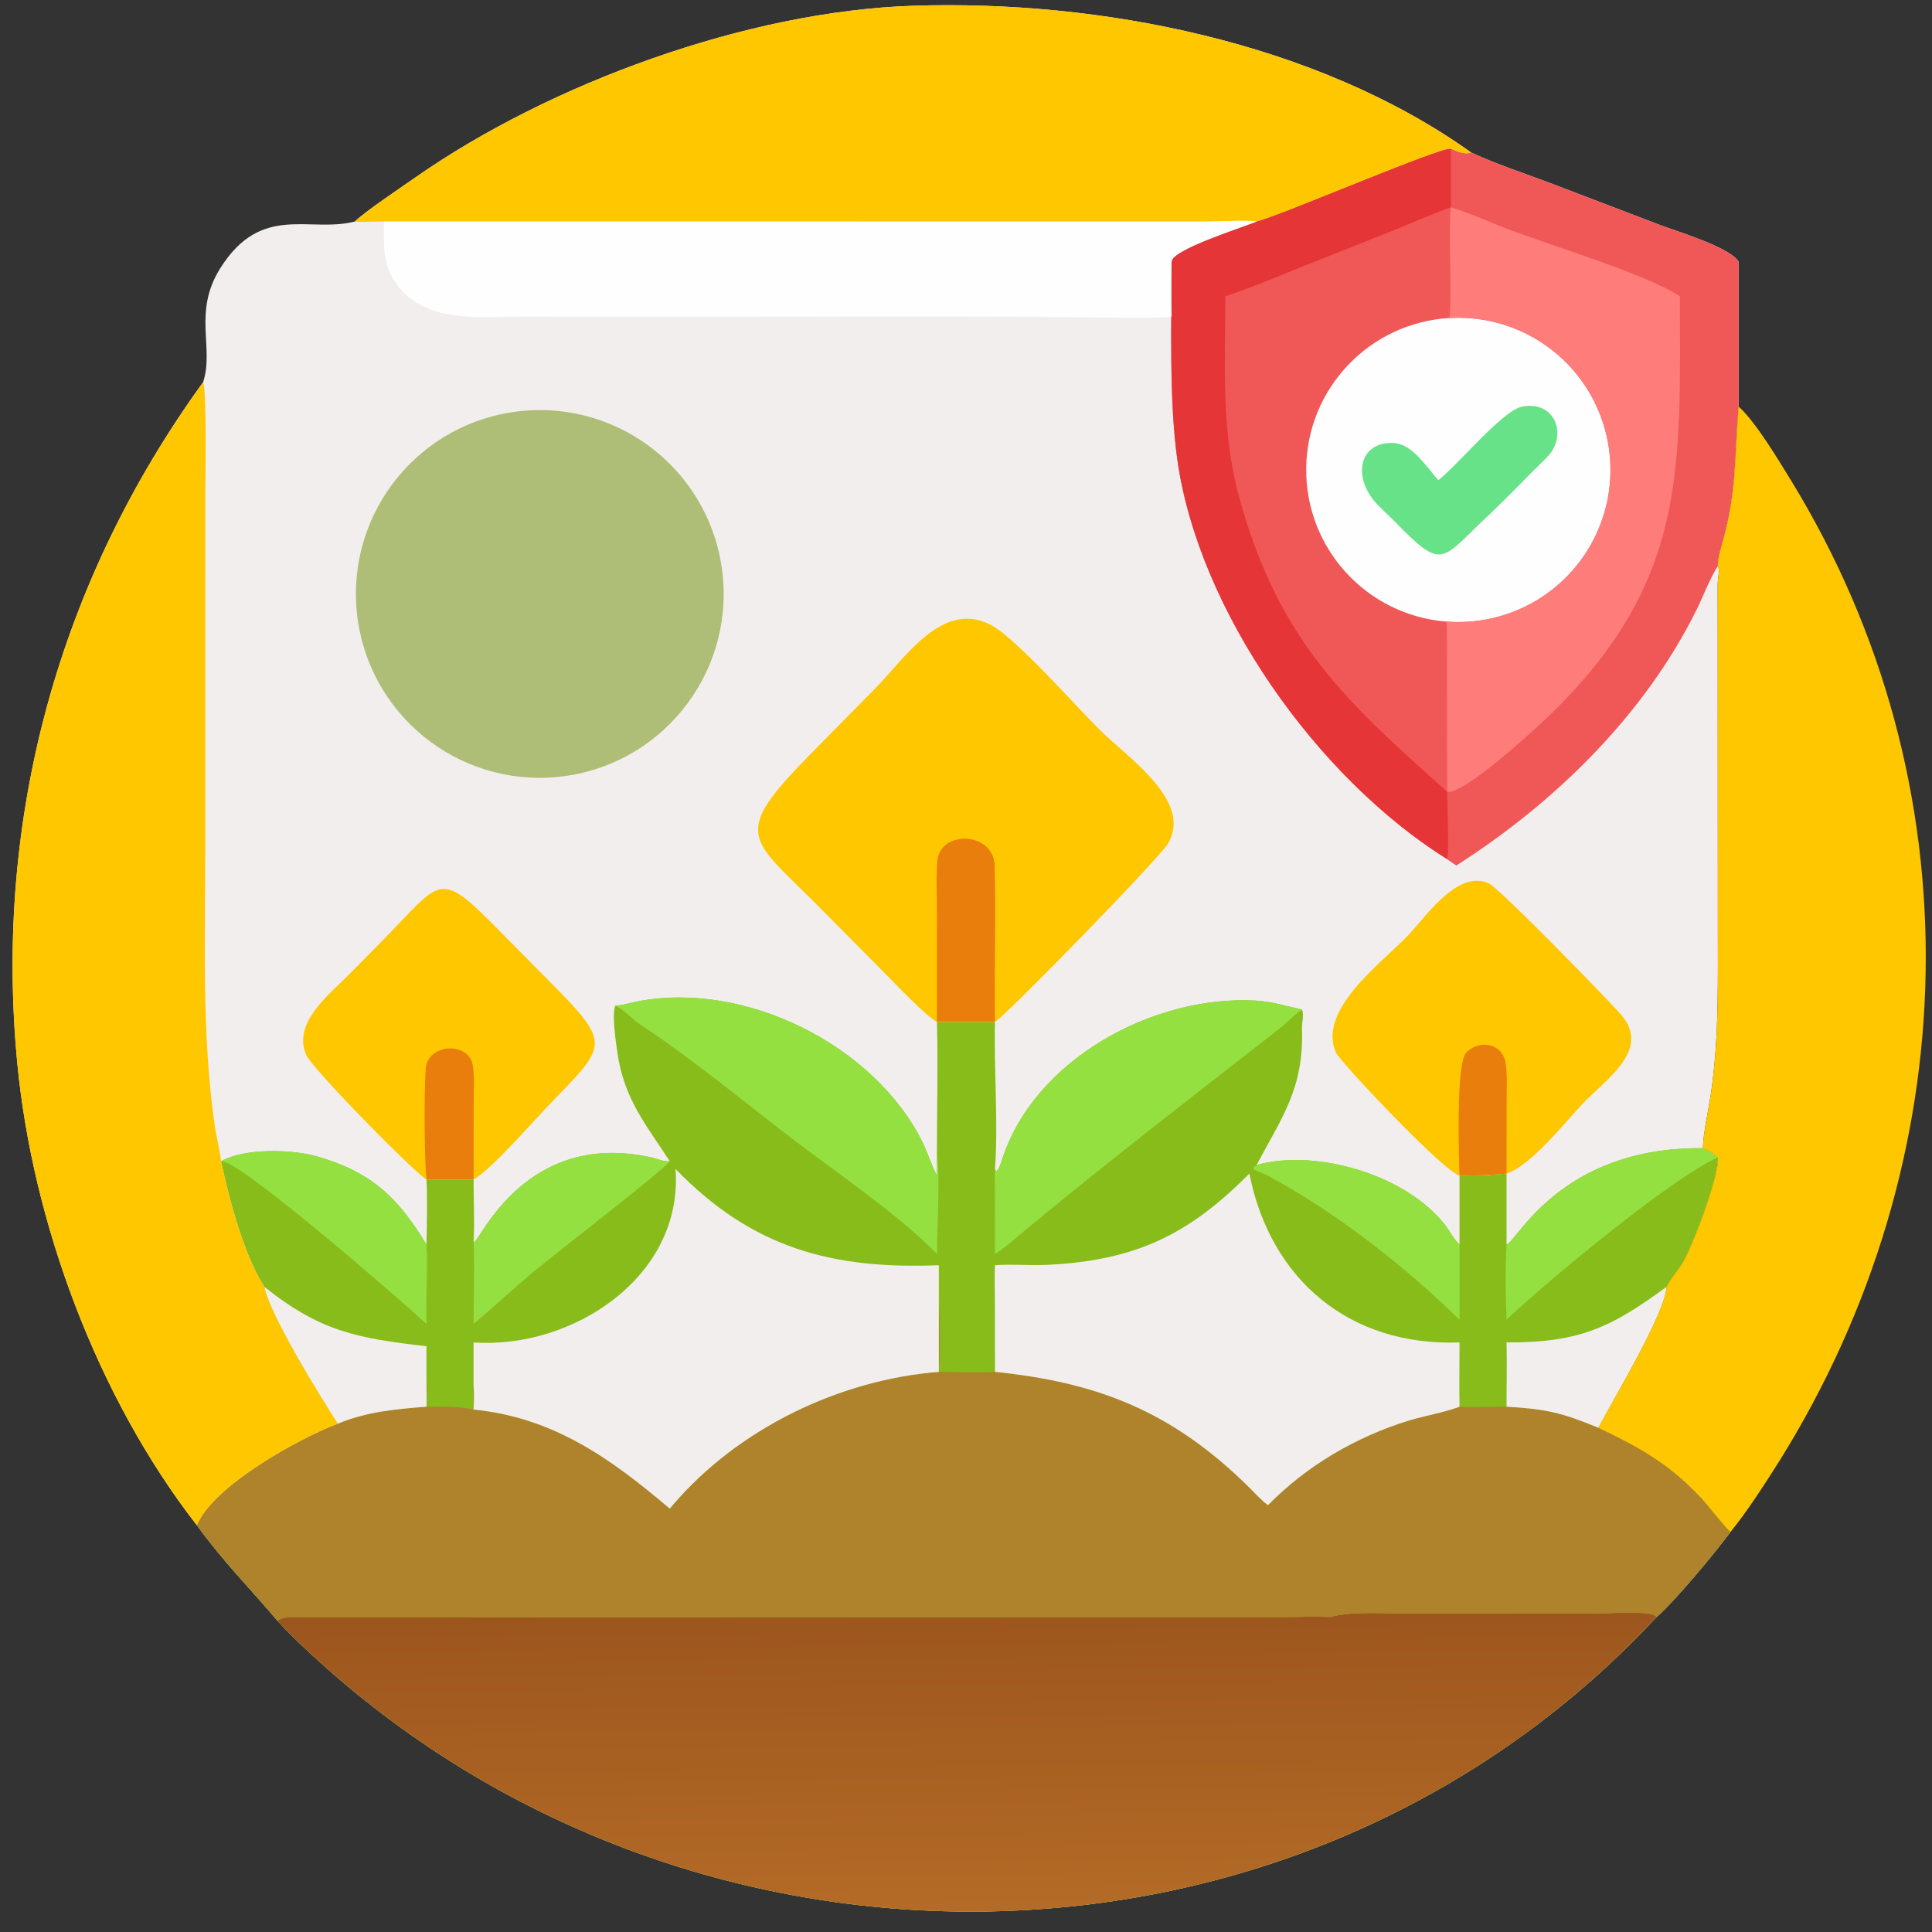
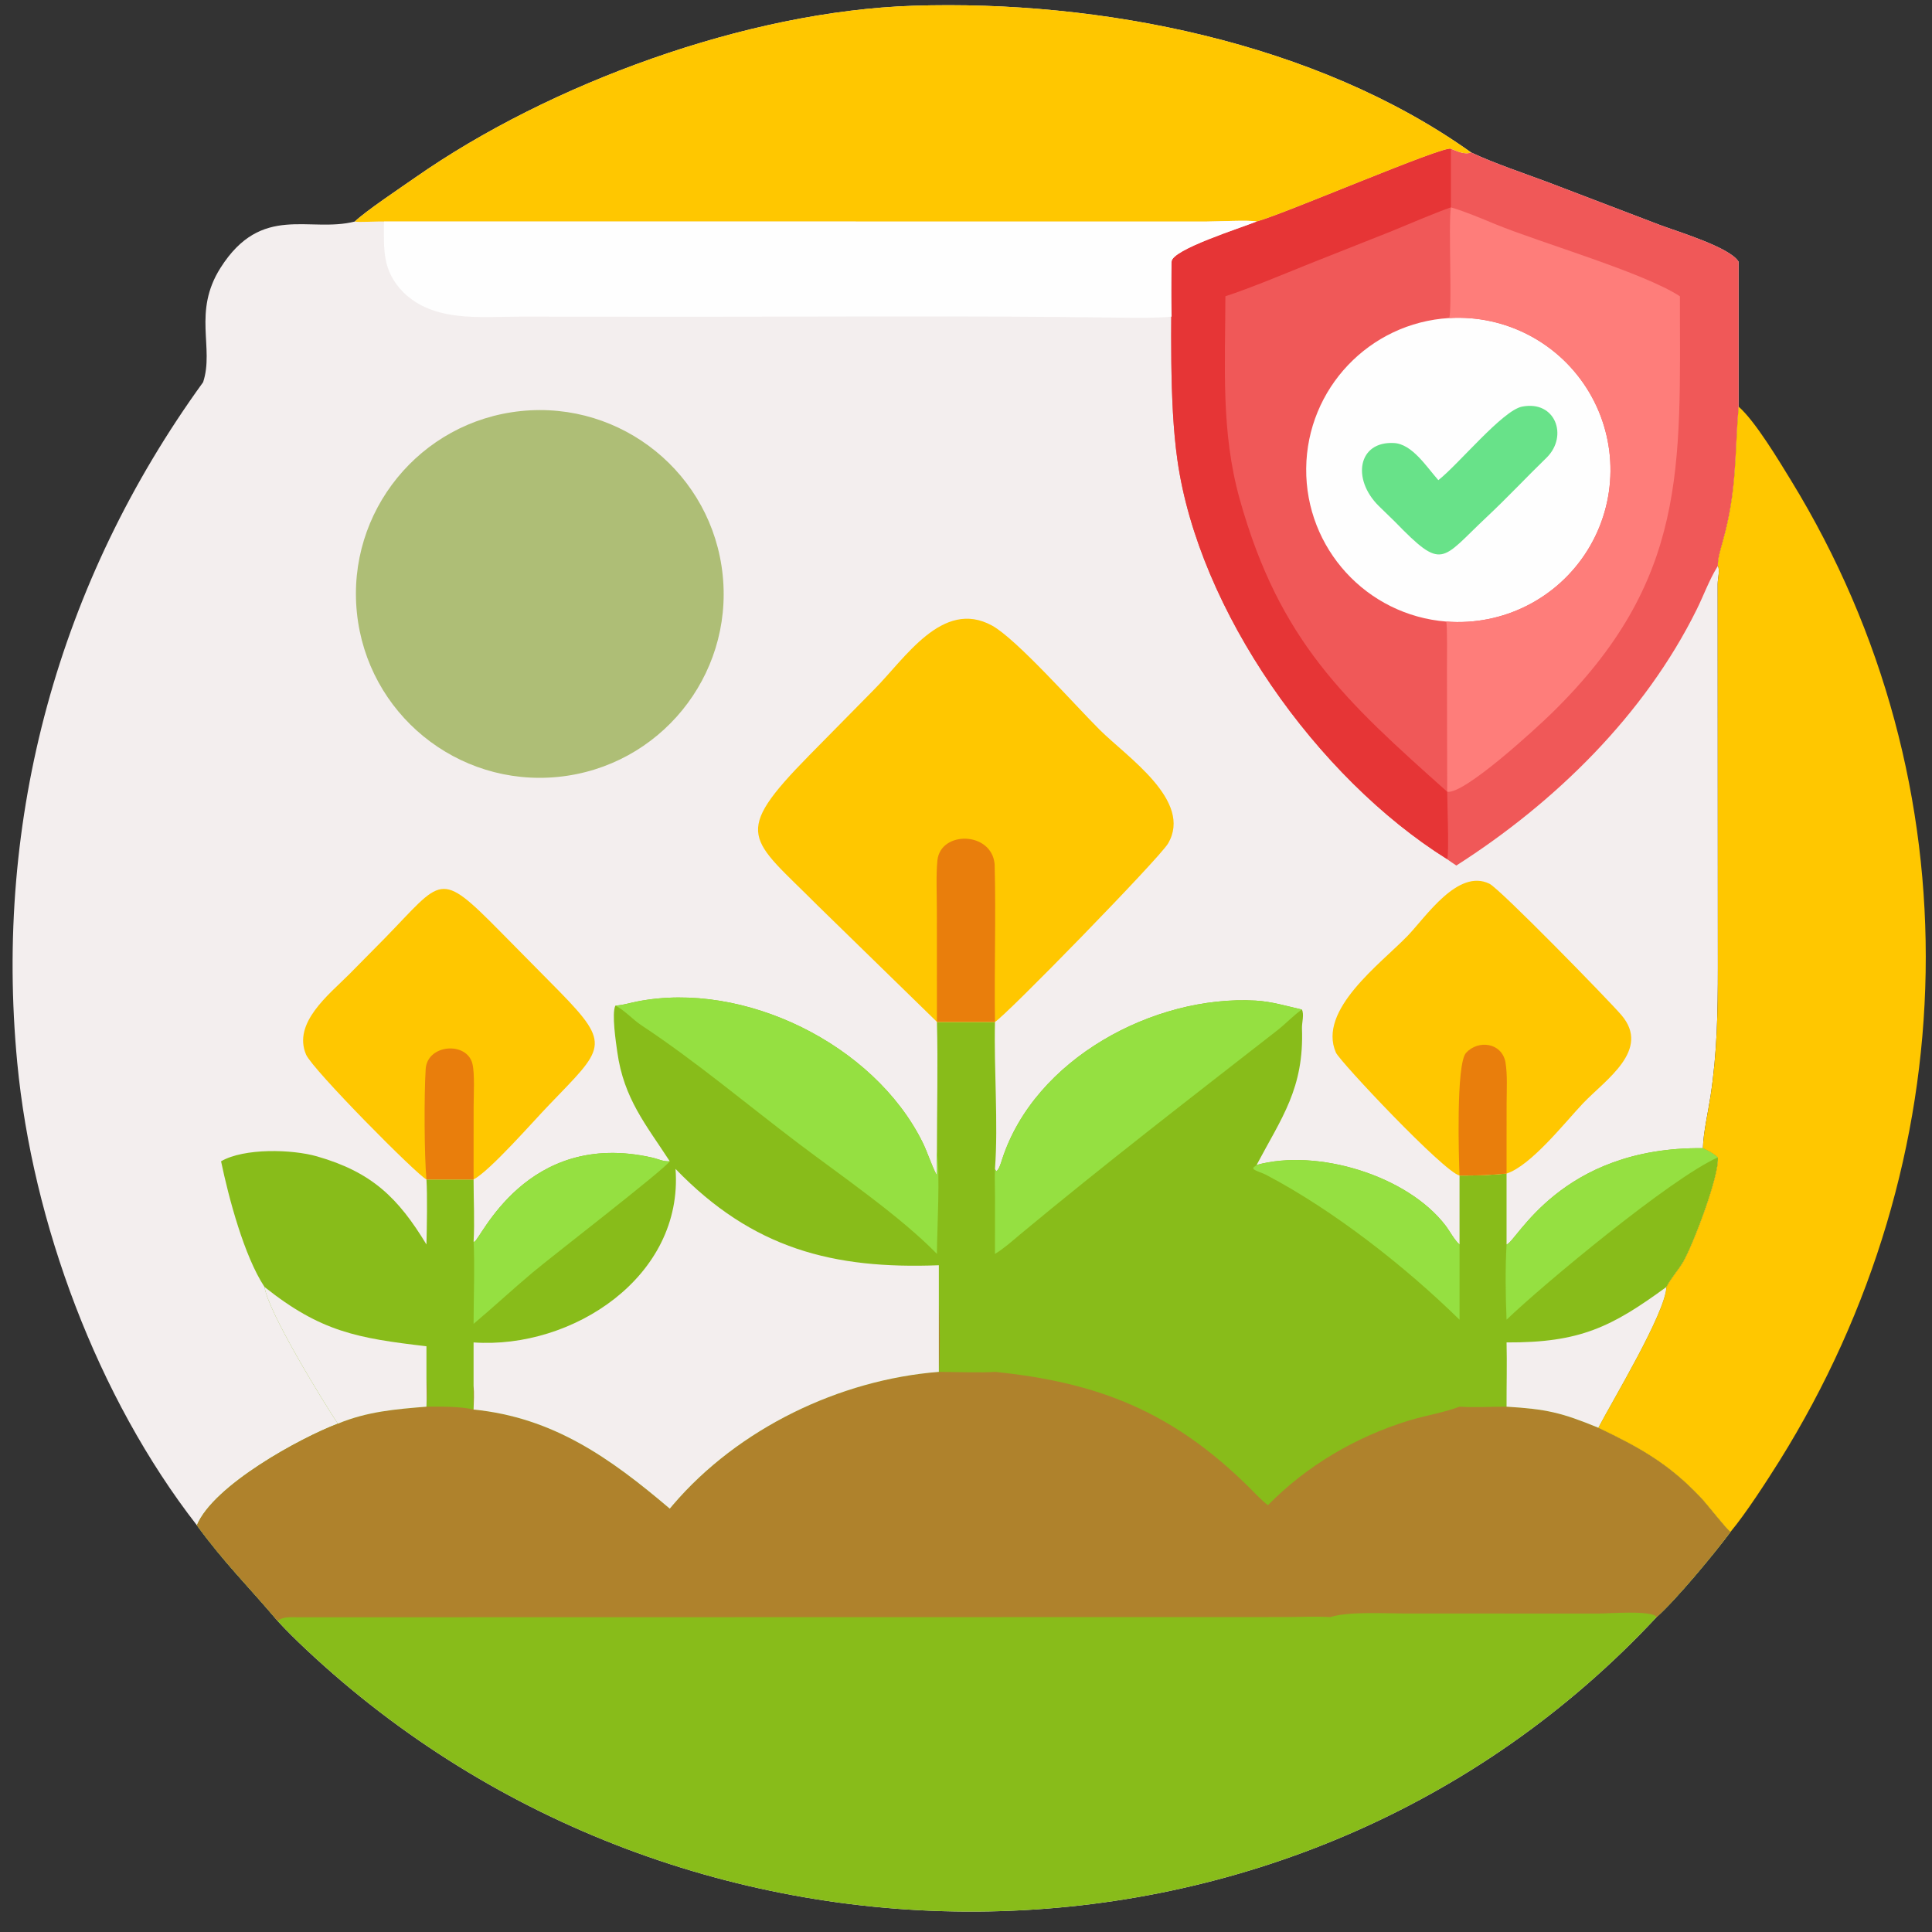
<svg xmlns="http://www.w3.org/2000/svg" width="1024" height="1024" viewBox="0 0 1024 1024">
  <rect x="0" y="0" width="1024" height="1024" fill="#333333" stroke="none" />
  <path fill="#F3EEEE" transform="scale(2 2)" d="M94.044 58.706C96.715 56.071 106.492 49.538 110.051 47.047C145.578 22.204 197.913 2.958 242.034 1.523C291.361 -0.082 348.759 11.106 389.83 40.387C395.902 43.269 404.165 46.017 410.534 48.409L439.958 59.645C444.552 61.377 458.136 65.438 460.646 69.206L460.75 69.358L460.75 107.759C459.666 120.869 460.352 129.865 456.553 143.496C456.047 145.314 455.168 148.16 455.252 149.982C455.861 151.024 455.202 153.339 455.205 154.769L455.253 256.526C455.248 268.167 455.069 278.898 453.314 290.454C452.685 294.598 451.383 300.241 451.292 304.278C452.931 305.081 453.851 305.477 455.252 306.716C455.681 311.65 448.444 330.47 445.975 334.553C444.567 336.882 443.032 338.433 441.624 341.052C441.352 347.997 427.162 371.448 423.579 378.369C434.39 383.538 442.043 387.745 450.509 396.634C452.622 398.853 456.743 404.321 458.589 405.982C454.544 411.455 444.025 424.158 439.008 428.548C343.897 530.569 181.664 531.712 80.981 436.99C78.422 434.582 75.932 432.152 73.556 429.55C65.738 420.305 59.42 414.154 52.174 404.216C25.761 370.251 8.609 323.969 4.572 281.622C-1.607 216.812 15.493 154.206 53.824 101.29C56.838 92.205 50.992 82.702 58.449 70.962C69.337 53.821 81.97 61.789 94.044 58.706Z" />
  <path fill="#88BC1A" transform="scale(2 2)" d="M163.071 266.516L163.524 266.477C165.194 266.317 167.165 265.74 168.842 265.409C197.19 259.818 231.53 276.767 244.412 302.563C245.836 305.415 246.765 308.644 248.295 311.53C248.373 309.591 248.172 306.791 248.295 305.246C248.291 294.169 248.597 281.757 248.295 270.809L263.678 270.809C263.371 283.291 264.579 297.597 263.678 309.777L264 310.425C264.768 309.965 265.266 308.186 265.542 307.33C274.138 280.62 305.799 263.656 332.748 265.17C337.024 265.41 340.906 266.615 345.016 267.541C345.675 268.843 344.982 271.043 345.035 272.517C345.614 288.455 339.643 296.195 333.016 308.724C349.121 304.29 372.916 311.522 383.063 324.756C384.16 326.188 385.503 328.735 386.79 329.796L386.79 311.53L386.79 311.53C391.418 311.562 394.682 311.411 399.254 311.006L399.254 329.796C401.854 329.316 413.404 303.87 451.292 304.278C452.931 305.081 453.851 305.477 455.252 306.716C455.681 311.65 448.444 330.47 445.975 334.553C444.567 336.882 443.032 338.433 441.624 341.052C441.352 347.997 427.162 371.448 423.579 378.369C434.39 383.538 442.043 387.745 450.509 396.634C452.622 398.853 456.743 404.321 458.589 405.982C454.544 411.455 444.025 424.158 439.008 428.548C343.897 530.569 181.664 531.712 80.981 436.99C78.422 434.582 75.932 432.152 73.556 429.55C65.738 420.305 59.42 414.154 52.174 404.216C56.61 393.587 79.539 381.082 89.527 377.291C85.481 371.201 71.102 347.789 70.096 341.052C64.708 332.898 60.602 317.421 58.582 307.75L58.582 307.75C64.7 304.203 77.392 304.558 83.995 306.449C98.549 310.617 105.51 317.427 113.013 329.796C113.126 325.427 113.284 316.661 113.013 312.561L125.502 312.561L125.502 312.561C125.494 317.648 125.82 324.166 125.502 329.031L125.682 329.116C127.254 328.765 139.406 299.202 172.838 306.775C174.458 307.142 175.771 307.884 177.498 307.75C171.146 297.976 165.334 291.174 163.594 278.831C163.228 276.232 162.068 268.614 163.071 266.516Z" />
  <defs>
    <linearGradient id="gradient_0" gradientUnits="userSpaceOnUse" x1="256.598" y1="426.769" x2="257.569" y2="505.832">
      <stop offset="0" stop-color="#9C551D" />
      <stop offset="1" stop-color="#B46B27" />
    </linearGradient>
  </defs>
-   <path fill="url(#gradient_0)" transform="scale(2 2)" d="M352.551 428.548C357.387 427.018 366.632 427.578 372.022 427.591L423.488 427.612C425.987 427.613 438.054 426.647 439.008 428.548C343.897 530.569 181.664 531.712 80.981 436.99C78.422 434.582 75.932 432.152 73.556 429.55C75.076 428.336 77.038 428.603 79.083 428.594L340.375 428.543C344.596 428.532 348.294 428.295 352.551 428.548Z" />
  <path fill="#AF822C" transform="scale(2 2)" d="M248.804 344.874C249.087 350.005 249.192 358.284 248.804 363.558C252.411 363.571 260.599 363.841 263.678 363.558C290.944 366.335 310.599 374.022 330.861 393.997C332.374 395.49 334.362 397.682 336.03 398.887C346.23 388.444 359.411 380.743 373.351 376.467C377.523 375.187 382.951 374.283 386.79 372.783C390.57 373.066 395.298 372.771 399.254 372.783C409.728 373.423 413.777 374.312 423.579 378.369C434.39 383.538 442.043 387.745 450.509 396.634C452.622 398.853 456.743 404.321 458.589 405.982C454.544 411.455 444.025 424.158 439.008 428.548C438.054 426.647 425.987 427.613 423.488 427.612L372.022 427.591C366.632 427.578 357.387 427.018 352.551 428.548C348.294 428.295 344.596 428.532 340.375 428.543L79.083 428.594C77.038 428.603 75.076 428.336 73.556 429.55C65.738 420.305 59.42 414.154 52.174 404.216C56.61 393.587 79.539 381.082 89.527 377.291C97.264 374.07 104.855 373.443 113.013 372.783C113.125 370.457 113.034 367.728 113.013 365.372C113.28 367.974 113.189 370.173 113.013 372.783C116.631 372.768 122.036 372.684 125.502 373.543C125.497 371.572 125.424 369.18 125.502 367.244C125.704 369.323 125.573 371.452 125.502 373.543C146.634 375.654 161.682 386.378 177.498 399.803L178.333 398.81C195.635 378.566 222.484 365.637 248.804 363.558L248.804 344.874Z" />
  <path fill="#F3EEEE" transform="scale(2 2)" d="M179.024 309.777C199.496 330.977 220.836 336.381 248.804 335.303L248.804 344.874L248.804 363.558C222.484 365.637 195.635 378.566 178.333 398.81L177.498 399.803C161.682 386.378 146.634 375.654 125.502 373.543C125.573 371.452 125.704 369.323 125.502 367.244L125.502 355.758C151.675 357.599 181.161 338.344 179.024 309.777Z" />
-   <path fill="#F3EEEE" transform="scale(2 2)" d="M331.09 311.006C336.681 339.228 357.784 356.847 386.79 355.758C386.787 361.318 386.678 367.255 386.79 372.783C382.951 374.283 377.523 375.187 373.351 376.467C359.411 380.743 346.23 388.444 336.03 398.887C334.362 397.682 332.374 395.49 330.861 393.997C310.599 374.022 290.944 366.335 263.678 363.558L263.657 345.128C263.655 342.256 263.527 338.084 263.678 335.303L264.172 335.269C268.606 334.989 273.079 335.417 277.645 335.193C301.032 334.048 315.161 327.114 331.09 311.006Z" />
  <path fill="#95E041" transform="scale(2 2)" d="M163.071 266.516L163.524 266.477C165.194 266.317 167.165 265.74 168.842 265.409C197.19 259.818 231.53 276.767 244.412 302.563C245.836 305.415 246.765 308.644 248.295 311.53C248.373 309.591 248.172 306.791 248.295 305.246C249.19 310.98 248.325 325.753 248.295 332.3C238.645 322.369 222.906 311.571 211.777 303.156C197.832 292.613 184.455 281.279 169.85 271.624C167.804 270.271 165.151 267.418 163.071 266.516Z" />
  <path fill="#95E041" transform="scale(2 2)" d="M263.678 309.777L264 310.425C264.768 309.965 265.266 308.186 265.542 307.33C274.138 280.62 305.799 263.656 332.748 265.17C337.024 265.41 340.906 266.615 345.016 267.541C342.855 269.019 340.684 271.345 338.531 273.023C315.208 291.216 293.042 308.276 270.221 327.228C268.284 328.884 265.822 331.02 263.678 332.3L263.685 316.956C263.685 314.974 263.567 311.647 263.678 309.777Z" />
-   <path fill="#95E041" transform="scale(2 2)" d="M58.582 307.75C64.7 304.203 77.392 304.558 83.995 306.449C98.549 310.617 105.51 317.427 113.013 329.796C113.455 335.637 112.77 344.316 113.013 350.839C105.187 343.638 62.757 306.849 58.582 307.75L58.582 307.75Z" />
  <path fill="#95E041" transform="scale(2 2)" d="M125.502 329.031L125.682 329.116C127.254 328.765 139.406 299.202 172.838 306.775C174.458 307.142 175.771 307.884 177.498 307.75C175.825 310.144 146.188 332.977 141.073 337.288C135.815 341.718 130.771 346.395 125.502 350.839C125.504 344.561 125.849 334.982 125.502 329.031Z" />
  <path fill="#95E041" transform="scale(2 2)" d="M399.254 329.796C401.854 329.316 413.404 303.87 451.292 304.278C452.931 305.081 453.851 305.477 455.252 306.716C442.753 312.275 408.802 340.546 399.254 349.737C398.985 343.224 398.89 336.322 399.254 329.796Z" />
  <path fill="#95E041" transform="scale(2 2)" d="M333.016 308.724C349.121 304.29 372.916 311.522 383.063 324.756C384.16 326.188 385.503 328.735 386.79 329.796L386.79 349.737C372.415 335.634 353.391 320.728 335.521 311.34C334.357 310.729 333.292 310.573 332.155 309.808L332.169 309.405L333.016 308.724Z" />
  <path fill="#F3EEEE" transform="scale(2 2)" d="M441.624 341.052C441.352 347.997 427.162 371.448 423.579 378.369C413.777 374.312 409.728 373.423 399.254 372.783C399.234 367.146 399.394 361.369 399.254 355.758C418.718 355.852 427.071 351.682 441.624 341.052Z" />
  <path fill="#F3EEEE" transform="scale(2 2)" d="M70.096 341.052C85.032 352.968 94.791 354.642 113.013 356.775L113.013 365.372C113.034 367.728 113.125 370.457 113.013 372.783C104.855 373.443 97.264 374.07 89.527 377.291C85.481 371.201 71.102 347.789 70.096 341.052Z" />
  <path fill="#F05858" transform="scale(2 2)" d="M333.016 58.706C340.606 56.633 382.23 38.663 384.503 39.412C386.084 40.044 388.2 41.086 389.83 40.387C395.902 43.269 404.165 46.017 410.534 48.409L439.958 59.645C444.552 61.377 458.136 65.438 460.646 69.206L460.75 69.358L460.75 107.759C459.666 120.869 460.352 129.865 456.553 143.496C456.047 145.314 455.168 148.16 455.252 149.982L454.991 150.407C452.88 153.893 451.47 157.824 449.667 161.474C435.84 189.457 412.089 212.677 385.946 229.373C385.506 229.069 383.84 227.973 383.527 227.695C348.935 206.072 317.639 161.77 312.012 121.811C309.797 106.088 310.482 85.781 310.485 69.358C310.435 66.166 329.009 60.359 333.016 58.706Z" />
  <path fill="#FEFEFE" transform="scale(2 2)" d="M384.035 84.284C399.087 83.372 413.39 90.935 421.109 103.889C428.829 116.843 428.675 133.022 420.71 145.826C412.745 158.631 398.3 165.92 383.268 164.722C362.162 163.039 345.954 145.317 346.155 124.145C346.357 102.973 362.901 85.564 384.035 84.284Z" />
  <path fill="#68E289" transform="scale(2 2)" d="M403.363 107.759C412.207 106.031 415.626 115.521 409.92 121.233C404.569 126.422 399.49 131.862 394.05 136.966C381.756 148.498 382.487 151.442 369.586 138.175L365.397 134.099C358.176 126.959 359.877 116.916 369.394 117.404C374.268 117.653 378.067 123.758 381.178 127.245C386.551 123.03 398.201 108.758 403.363 107.759Z" />
  <path fill="#FE7D7A" transform="scale(2 2)" d="M384.503 54.948C388.522 56.142 392.503 57.858 396.382 59.451C408.299 64.346 435.605 72.239 445.191 78.519C445.225 123.702 447.397 153.731 411.132 189.089C407.318 192.807 388.058 210.601 383.527 209.822L383.527 209.822L383.458 177.347C383.454 175.277 383.601 166.074 383.268 164.722C398.3 165.92 412.745 158.631 420.71 145.826C428.675 133.022 428.829 116.843 421.109 103.889C413.39 90.935 399.087 83.372 384.035 84.284C384.891 82.579 383.798 59.304 384.503 54.948Z" />
  <path fill="#E63536" transform="scale(2 2)" d="M333.016 58.706C340.606 56.633 382.23 38.663 384.503 39.412L384.503 54.948C379.459 56.734 373.859 59.202 368.873 61.234L346.865 69.962C340.082 72.693 331.597 76.261 324.74 78.519C324.719 96.956 323.517 114.329 328.533 132.268C339.106 170.083 356.588 185.78 383.527 209.822L383.527 209.822C383.527 212.634 384.056 226.269 383.527 227.695C348.935 206.072 317.639 161.77 312.012 121.811C309.797 106.088 310.482 85.781 310.485 69.358C310.435 66.166 329.009 60.359 333.016 58.706Z" />
-   <path fill="#FFC700" transform="scale(2 2)" d="M53.824 101.29C54.815 103.522 54.412 126.666 54.411 131.287L54.404 225.036C54.403 249.372 53.449 273.896 56.858 297.995C57.303 301.135 58.243 304.719 58.582 307.75L58.582 307.75C60.602 317.421 64.708 332.898 70.096 341.052C71.102 347.789 85.481 371.201 89.527 377.291C79.539 381.082 56.61 393.587 52.174 404.216C25.761 370.251 8.609 323.969 4.572 281.622C-1.607 216.812 15.493 154.206 53.824 101.29Z" />
  <path fill="#FFC700" transform="scale(2 2)" d="M94.044 58.706C96.715 56.071 106.492 49.538 110.051 47.047C145.578 22.204 197.913 2.958 242.034 1.523C291.361 -0.082 348.759 11.106 389.83 40.387C388.2 41.086 386.084 40.044 384.503 39.412C382.23 38.663 340.606 56.633 333.016 58.706C331.22 58.269 322.195 58.72 319.565 58.724L101.749 58.706C100.108 58.614 94.849 58.975 94.044 58.706Z" />
-   <path fill="#FFC700" transform="scale(2 2)" d="M248.295 270.809C245.493 269.436 236.786 260.239 234.25 257.68L216.693 239.978C198.744 221.945 193.569 221.422 214.525 200.107L231.598 182.781C239.851 174.507 249.763 158.619 262.873 165.767C269.362 169.306 284.876 186.885 291.446 193.418C298.768 200.698 316.196 212.247 309.538 223.55C307.2 227.52 266.211 269.527 263.678 270.809L248.295 270.809Z" />
+   <path fill="#FFC700" transform="scale(2 2)" d="M248.295 270.809L216.693 239.978C198.744 221.945 193.569 221.422 214.525 200.107L231.598 182.781C239.851 174.507 249.763 158.619 262.873 165.767C269.362 169.306 284.876 186.885 291.446 193.418C298.768 200.698 316.196 212.247 309.538 223.55C307.2 227.52 266.211 269.527 263.678 270.809L248.295 270.809Z" />
  <path fill="#E97E0C" transform="scale(2 2)" d="M248.295 270.809L248.28 241.432C248.278 237.256 248.031 231.746 248.426 228.006C249.261 220.082 262.818 220.296 263.588 229.022C263.964 242.879 263.461 256.957 263.678 270.809L248.295 270.809Z" />
  <path fill="#FEFEFE" transform="scale(2 2)" d="M101.749 58.706L319.565 58.724C322.195 58.72 331.22 58.269 333.016 58.706C329.009 60.359 310.435 66.166 310.485 69.358C310.064 71.014 310.479 81.241 310.485 83.907C307.387 84.284 301.112 84.238 297.777 84.19C254.291 83.574 210.734 84.023 167.246 83.934L137.862 83.915C127.319 83.904 115.11 85.477 106.899 77.475C101.248 71.705 101.734 66.143 101.749 58.706Z" />
  <path fill="#FFC700" transform="scale(2 2)" d="M386.79 311.53C382.571 310.536 355.061 281.292 354.034 278.952C349.079 267.663 365.925 255.374 373.033 248.004C377.868 242.991 386.357 230.118 394.715 234.196C397.499 235.555 426.148 264.888 429.655 268.965C437.652 278.261 425.446 286.154 419.507 292.404C414.841 297.314 405.747 308.918 399.254 311.006L399.254 311.006C394.682 311.411 391.418 311.562 386.79 311.53L386.79 311.53Z" />
  <path fill="#E97E0C" transform="scale(2 2)" d="M386.79 311.53C386.605 307.202 385.818 281.945 388.524 279.01C391.733 275.528 397.878 276.256 398.947 281.404C399.531 284.799 399.274 288.933 399.267 292.441L399.254 311.006L399.254 311.006C394.682 311.411 391.418 311.562 386.79 311.53Z" />
  <path fill="#FFC700" transform="scale(2 2)" d="M113.013 312.561C110.573 311.456 82.788 283.415 81.107 279.472C77.535 271.095 87.113 263.623 92.478 258.257L101.938 248.68C117.405 232.848 116.174 230.273 132.66 246.961L148.245 262.741C162.261 277.062 159.925 277.776 145.504 292.819C141.413 297.046 129.843 310.317 125.502 312.561L125.502 312.561L113.013 312.561Z" />
  <path fill="#E97E0C" transform="scale(2 2)" d="M113.013 312.561C112.431 306.264 112.372 290.21 112.81 283.314C113.233 276.674 123.748 275.935 125.202 281.928C125.844 284.573 125.521 290.279 125.515 293.292L125.502 312.561L113.013 312.561Z" />
  <path fill="#AEBE76" transform="scale(2 2)" d="M138.04 108.936C164.838 106.165 188.798 125.667 191.526 152.469C194.254 179.272 174.714 203.201 147.907 205.886C121.161 208.565 97.297 189.078 94.576 162.336C91.854 135.594 111.303 111.7 138.04 108.936Z" />
  <path fill="#FFC700" transform="scale(2 2)" d="M460.75 107.759C465.136 111.582 471.432 122.084 474.622 127.29C524.238 208.246 521.199 307.582 471.587 387.129C468.178 392.552 462.671 401.099 458.589 405.982C456.743 404.321 452.622 398.853 450.509 396.634C442.043 387.745 434.39 383.538 423.579 378.369C427.162 371.448 441.352 347.997 441.624 341.052C443.032 338.433 444.567 336.882 445.975 334.553C448.444 330.47 455.681 311.65 455.252 306.716C453.851 305.477 452.931 305.081 451.292 304.278C451.383 300.241 452.685 294.598 453.314 290.454C455.069 278.898 455.248 268.167 455.253 256.526L455.205 154.769C455.202 153.339 455.861 151.024 455.252 149.982C455.168 148.16 456.047 145.314 456.553 143.496C460.352 129.865 459.666 120.869 460.75 107.759Z" />
</svg>